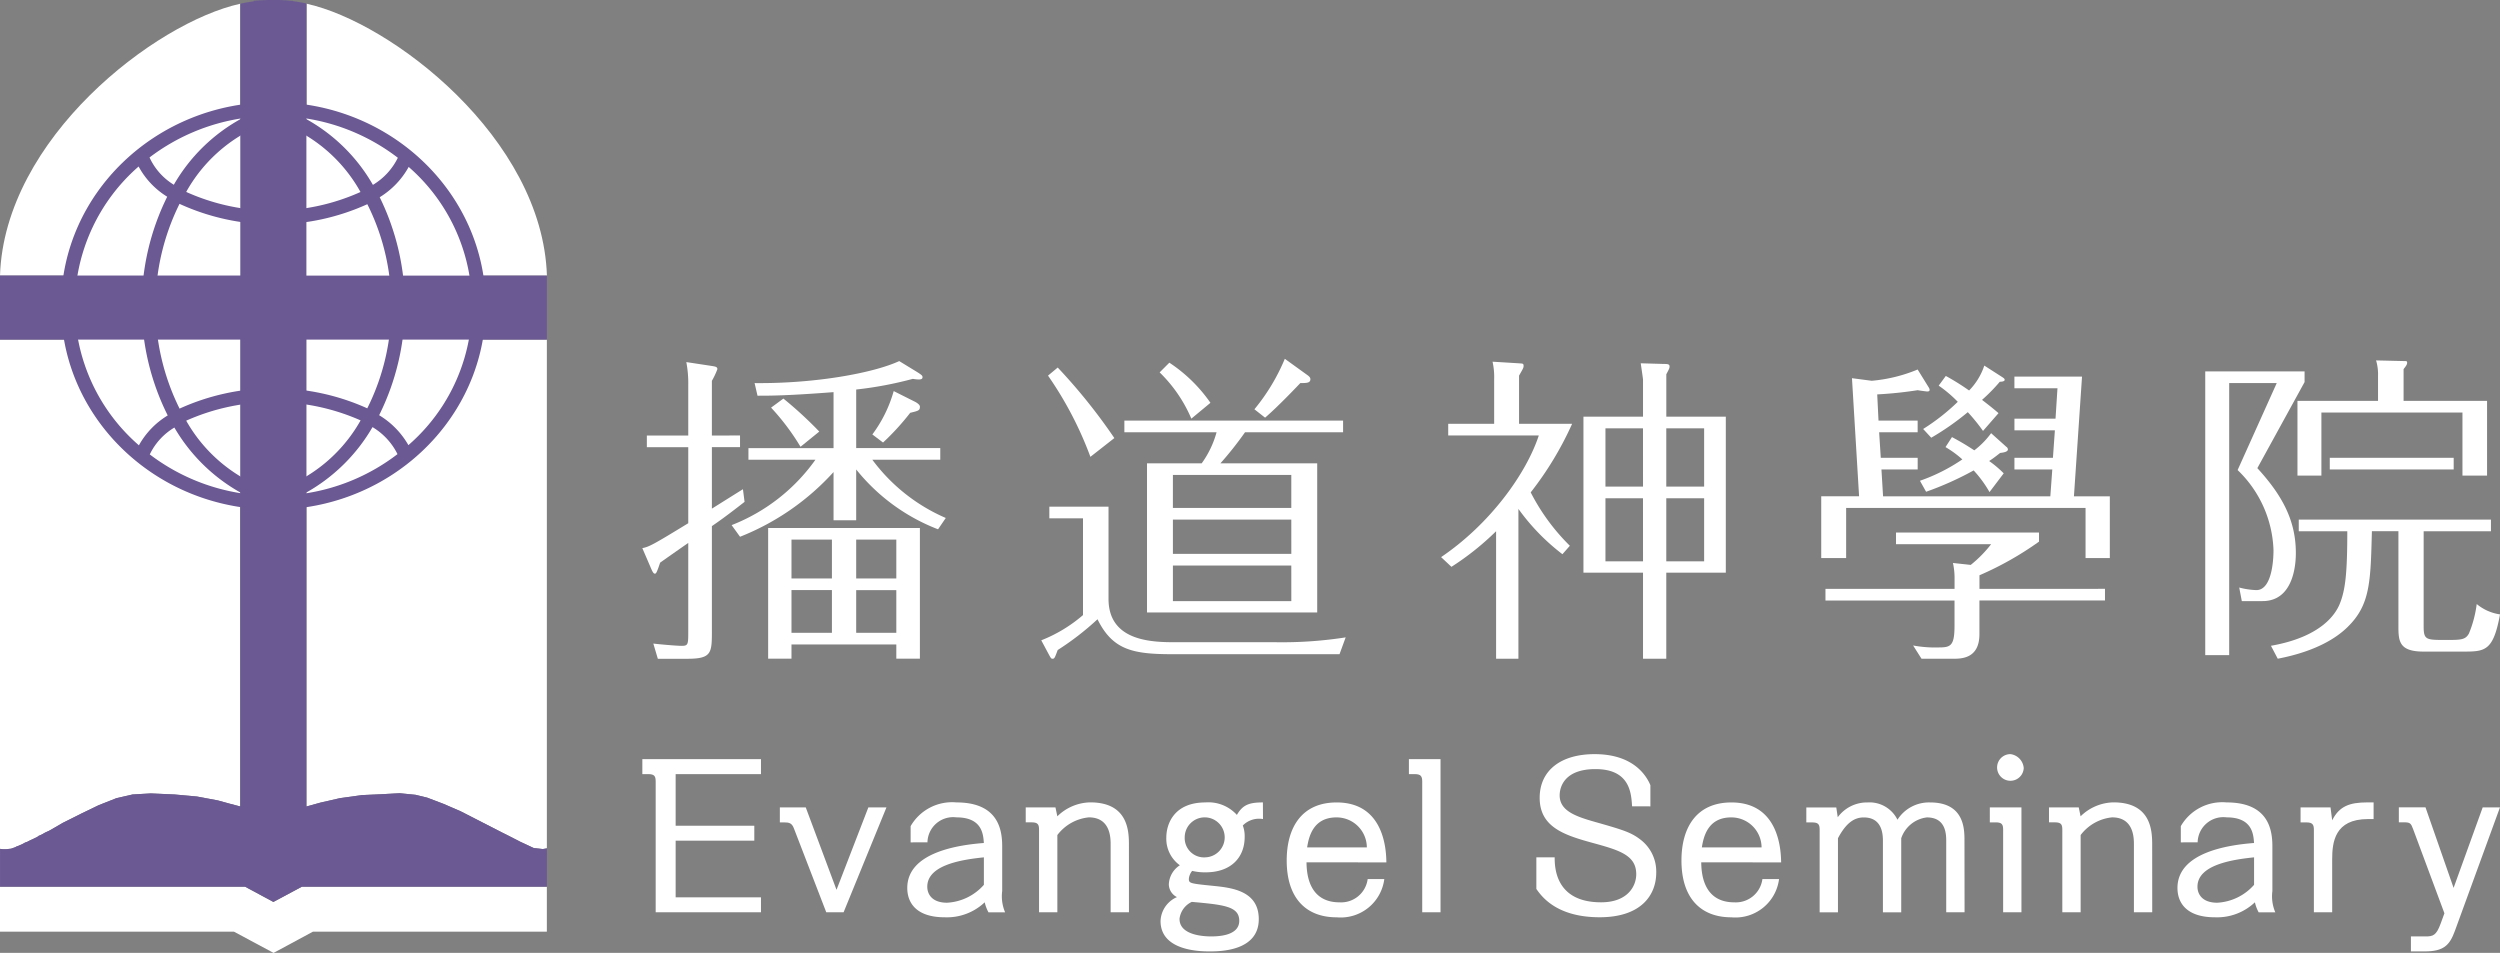
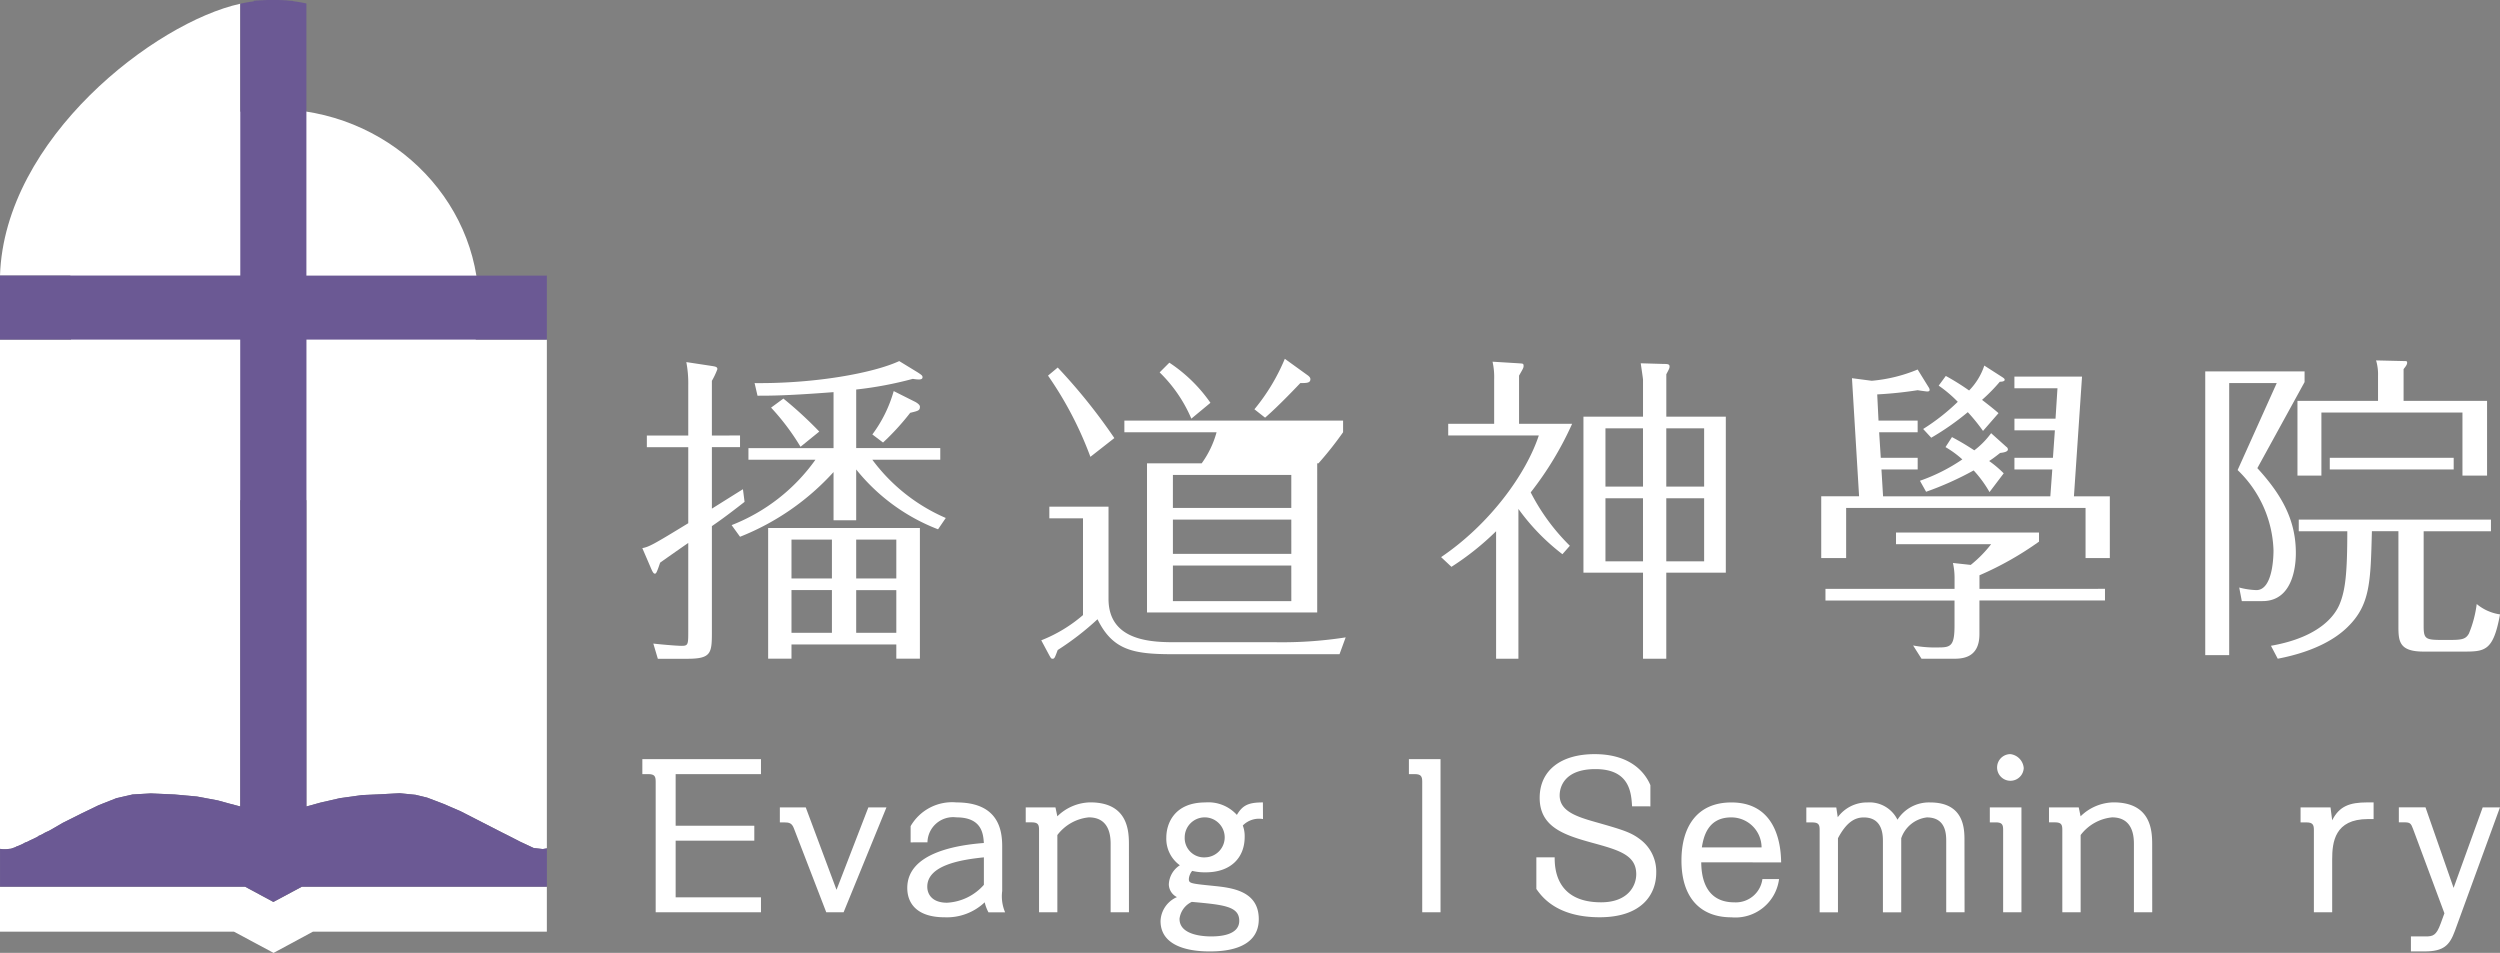
<svg xmlns="http://www.w3.org/2000/svg" width="243.83" height="92.934" viewBox="0 0 243.83 92.934">
  <rect x="0" y="0" width="243.83" height="92.934" fill="#808080" stroke="none" />
  <defs>
    <style>.a{fill:#fff;}.b{fill:#161615;}.c{fill:#6b5994;}</style>
  </defs>
  <g transform="translate(-154.54 -1509.455)">
    <path class="a" d="M277.758,1580.618v1.136h-2.745v6c1.009-.631,2.966-1.861,3.029-1.893l.158,1.231c-1.893,1.483-2.683,2.019-3.187,2.366v10.319c0,2.083-.063,2.62-2.4,2.62h-2.872l-.441-1.483c.5.063,2.209.221,2.777.221.631,0,.631-.158.631-1.451v-8.584c-.915.631-2.619,1.83-2.745,1.925-.094.284-.189.568-.284.789-.063.158-.126.284-.221.284-.126,0-.221-.126-.442-.662l-.789-1.83c.662-.127,1.073-.347,4.481-2.43v-7.416h-4.039v-1.136h4.039v-4.892a11.035,11.035,0,0,0-.189-2.272l2.493.379c.379.063.536.094.536.315a7.477,7.477,0,0,1-.536,1.136v5.334Zm19.313,9.151a18.976,18.976,0,0,1-7.984-5.837v4.954h-2.209v-4.7a24.468,24.468,0,0,1-9.12,6.311l-.821-1.136a18.092,18.092,0,0,0,8.173-6.374h-6.532v-1.136h8.3v-5.459c-4.544.347-6.122.347-7.416.347l-.284-1.23c5.9.063,11.581-.979,14.106-2.146l1.8,1.1c.379.252.473.315.473.473s-.126.221-.379.221a4.055,4.055,0,0,1-.568-.062,36.143,36.143,0,0,1-5.522,1.041v5.712h8.2v1.136h-6.627a17.587,17.587,0,0,0,7.163,5.68ZM282.776,1601v1.389H280.5v-12.749h14.8v12.749H293V1601Zm-.789-23.982a38.724,38.724,0,0,1,3.5,3.219l-1.83,1.483a22.739,22.739,0,0,0-2.871-3.818Zm4.733,13.758h-3.944v3.787h3.944Zm0,4.922h-3.944v4.166h3.944Zm6.28-4.922h-3.913v3.787H293Zm-3.913,9.088H293V1595.7h-3.913Zm5.743-22.531c.063.032.473.252.473.473,0,.379-.158.41-.947.6a24.114,24.114,0,0,1-2.651,2.9l-1.042-.789a12.933,12.933,0,0,0,2.083-4.229Z" transform="translate(-51.041 -28.69)" />
-     <path class="a" d="M345.394,1587.38v8.994c0,4.229,4.418,4.229,6.658,4.229h9.719a40.148,40.148,0,0,0,6.753-.474l-.6,1.642H351.674c-3.85,0-5.87-.379-7.353-3.409a27.159,27.159,0,0,1-3.882,3c-.284.758-.315.852-.5.852-.126,0-.158-.031-.379-.441l-.726-1.357a14.172,14.172,0,0,0,4.071-2.461v-9.436h-3.282v-1.136Zm-1.767-4.859a35.255,35.255,0,0,0-4.134-7.921l.947-.789a55.346,55.346,0,0,1,5.523,6.88Zm22.121.632V1597.7h-16.6v-14.547h5.334a9.4,9.4,0,0,0,1.451-3.031H346.94v-1.136h21.332v1.136h-9.562a33.908,33.908,0,0,1-2.4,3.031Zm-12.276-4.356a13.842,13.842,0,0,0-3.092-4.512l.947-.947a14.8,14.8,0,0,1,4.008,3.914Zm-1.8,8.71h11.549v-3.219H351.674Zm11.549,1.135H351.674v3.345h11.549Zm0,4.481H351.674v3.471h11.549Zm1.641-18.523c.19.157.221.252.221.347,0,.379-.379.379-.979.379-.126.126-2.051,2.178-3.439,3.376l-1.042-.82a19.426,19.426,0,0,0,2.966-4.923Z" transform="translate(-82.738 -28.51)" />
+     <path class="a" d="M345.394,1587.38v8.994c0,4.229,4.418,4.229,6.658,4.229h9.719a40.148,40.148,0,0,0,6.753-.474l-.6,1.642H351.674c-3.85,0-5.87-.379-7.353-3.409a27.159,27.159,0,0,1-3.882,3c-.284.758-.315.852-.5.852-.126,0-.158-.031-.379-.441l-.726-1.357a14.172,14.172,0,0,0,4.071-2.461v-9.436h-3.282v-1.136Zm-1.767-4.859a35.255,35.255,0,0,0-4.134-7.921l.947-.789a55.346,55.346,0,0,1,5.523,6.88Zm22.121.632V1597.7h-16.6v-14.547h5.334a9.4,9.4,0,0,0,1.451-3.031H346.94v-1.136h21.332v1.136a33.908,33.908,0,0,1-2.4,3.031Zm-12.276-4.356a13.842,13.842,0,0,0-3.092-4.512l.947-.947a14.8,14.8,0,0,1,4.008,3.914Zm-1.8,8.71h11.549v-3.219H351.674Zm11.549,1.135H351.674v3.345h11.549Zm0,4.481H351.674v3.471h11.549Zm1.641-18.523c.19.157.221.252.221.347,0,.379-.379.379-.979.379-.126.126-2.051,2.178-3.439,3.376l-1.042-.82a19.426,19.426,0,0,0,2.966-4.923Z" transform="translate(-82.738 -28.51)" />
    <path class="a" d="M421.439,1592.25a20.952,20.952,0,0,1-4.292-4.418v14.611H414.97v-12.434a26.82,26.82,0,0,1-4.355,3.472l-1.009-.947c4.8-3.25,8.3-8.141,9.53-11.865H410.3v-1.136h4.481v-4.323a6.838,6.838,0,0,0-.158-1.736l2.587.158c.348.031.442,0,.442.253,0,.189-.063.284-.442.946v4.7h5.176a32.236,32.236,0,0,1-4.04,6.689,20.209,20.209,0,0,0,3.819,5.207Zm15.936-13.412v15.21h-5.806v8.395H429.3v-8.395H423.49v-15.21H429.3v-3.6c0-.126-.19-1.356-.221-1.609l2.177.063c.5,0,.631.032.631.252,0,.157-.031.221-.315.757v4.134Zm-8.078,1.136h-3.661v5.681H429.3Zm0,6.817h-3.661v6.154H429.3Zm2.272-1.136h3.692v-5.681h-3.692Zm0,7.29h3.692v-6.154h-3.692Z" transform="translate(-114.513 -28.742)" />
    <path class="a" d="M486.291,1579.526v1.136h-3.755l.158,2.493h3.6v1.136h-3.534l.158,2.619h16.314l.19-2.619h-3.692v-1.136h3.755l.19-2.682h-3.944v-1.137h4.007l.19-2.966h-4.2v-1.136h6.595l-.789,11.676h3.5v6.027h-2.367v-4.891H479.317v4.891h-2.43v-6.027h3.692l-.694-11.519,1.925.252a14.983,14.983,0,0,0,4.481-1.1l1.073,1.735a.508.508,0,0,1,.095.252c0,.157-.158.157-.252.157-.063,0-.758-.094-.915-.126a38.76,38.76,0,0,1-3.944.411l.126,2.556Zm18.271,16.409v1.137H492.317v3.282c0,2.4-1.767,2.4-2.587,2.4h-3.061l-.821-1.294a11.861,11.861,0,0,0,2.588.189c1.136,0,1.451-.252,1.451-2.146v-2.429H477.3v-1.137h12.591v-1.041a6.668,6.668,0,0,0-.158-1.483l1.736.189a12.008,12.008,0,0,0,1.988-2.02h-9.277v-1.135h13.948v.884a31.316,31.316,0,0,1-5.807,3.281v1.325Zm-9.625-13.853a.321.321,0,0,1,.158.252c0,.252-.473.315-.757.347-.6.473-.789.6-1.073.789a10.464,10.464,0,0,1,1.42,1.2L493.3,1586.5a11.459,11.459,0,0,0-1.546-2.114,30.621,30.621,0,0,1-4.639,2.082l-.6-1.073a17.547,17.547,0,0,0,4.134-2.083,9.712,9.712,0,0,0-1.641-1.2l.631-.978c.821.442,1.357.757,2.177,1.293a8.092,8.092,0,0,0,1.641-1.673Zm-.473-6.848c.252.157.315.22.315.315,0,.158-.284.189-.473.189a17.233,17.233,0,0,1-1.735,1.768c.821.632,1.168.915,1.609,1.293l-1.514,1.736a17.835,17.835,0,0,0-1.483-1.831,25.659,25.659,0,0,1-3.566,2.493l-.789-.852a20.394,20.394,0,0,0,3.377-2.65,12.369,12.369,0,0,0-1.862-1.578l.694-.946a23.541,23.541,0,0,1,2.272,1.419,6.268,6.268,0,0,0,1.483-2.43Z" transform="translate(-144.719 -29.05)" />
    <path class="a" d="M554.543,1575.359l-4.607,8.394c2.462,2.683,3.755,5.144,3.755,8.268,0,.568,0,4.7-3.25,4.7h-2.02l-.253-1.325a7.392,7.392,0,0,0,1.672.252c1.672,0,1.672-3.566,1.672-3.882a11.326,11.326,0,0,0-3.5-7.826l3.818-8.488H547.19v26.539h-2.335v-27.675h9.688Zm11.613,23.794c0,1.357.221,1.357,2.146,1.357,1.483,0,1.925,0,2.272-.632a11.107,11.107,0,0,0,.758-2.872,4.558,4.558,0,0,0,2.272,1.01c-.663,3.629-1.483,3.629-3.661,3.629h-3.787c-2.4,0-2.461-1.01-2.461-2.493v-9.246h-2.587c-.126,4.923-.158,7.163-2.335,9.309-1.041,1.042-3.061,2.4-6.848,3.125l-.663-1.262c5.049-.884,6.343-3.219,6.69-4.039.568-1.357.757-3.029.757-7.132h-4.734v-1.136h18.744v1.136h-6.563Zm6.185-21.963v7.29h-2.4v-6.154H556.184v6.154h-2.335v-7.29h7.858v-2.43a4.79,4.79,0,0,0-.19-1.515l2.682.063c.284,0,.347,0,.347.158,0,.189-.126.347-.347.631v3.093ZM557,1582.744h12.086v1.136H557Z" transform="translate(-175.233 -28.639)" />
    <path class="a" d="M279.8,1645.277h-8.322v5.034h7.672v1.461h-7.672v5.521H279.8v1.461h-10.27v-12.747c0-.508-.1-.73-.731-.73h-.569v-1.461H279.8Z" transform="translate(-51.041 -60.322)" />
    <path class="a" d="M295.1,1652.361l3,8.038,3.105-8.038h1.766l-4.181,10.23H297.1l-3.146-8.159c-.2-.548-.467-.61-.974-.61h-.406v-1.461Z" transform="translate(-61.973 -64.158)" />
    <path class="a" d="M315.45,1655.374v-1.583a4.668,4.668,0,0,1,4.466-2.314c4.08,0,4.465,2.659,4.465,4.283v4.364a3.978,3.978,0,0,0,.284,2.071h-1.623a3.758,3.758,0,0,1-.366-.975,5.357,5.357,0,0,1-3.9,1.461c-2.761,0-3.653-1.4-3.653-2.861,0-3.512,5.074-4.2,7.469-4.385-.061-.853-.163-2.5-2.679-2.5a2.505,2.505,0,0,0-2.821,2.436Zm7.145,1.461c-2.192.223-5.521.751-5.521,2.862,0,.731.467,1.563,1.928,1.563a5.148,5.148,0,0,0,3.593-1.746Z" transform="translate(-72.095 -63.761)" />
    <path class="a" d="M346.155,1662.194h-1.787v-6.6c0-.629,0-2.659-2.131-2.659a4.394,4.394,0,0,0-3.065,1.725v7.531h-1.786v-8.038c0-.508-.1-.731-.731-.731h-.568v-1.461h2.9l.183.872a4.691,4.691,0,0,1,3.207-1.36c3.776,0,3.776,2.923,3.776,4.2Z" transform="translate(-81.506 -63.761)" />
    <path class="a" d="M369.946,1653.1a2.223,2.223,0,0,0-1.969.629,2.942,2.942,0,0,1,.182,1.117c0,2.009-1.34,3.45-3.8,3.45a5.27,5.27,0,0,1-1.319-.141,1.4,1.4,0,0,0-.325.791c0,.426.163.447,2.375.669,1.786.183,4.445.467,4.445,3.248,0,3.086-3.694,3.146-4.77,3.146-.812,0-4.811,0-4.811-2.963a2.65,2.65,0,0,1,1.6-2.334,1.418,1.418,0,0,1-.792-1.238,2.322,2.322,0,0,1,1.076-1.867,3.183,3.183,0,0,1-1.32-2.719c0-1.259.71-3.41,3.816-3.41a3.749,3.749,0,0,1,3.065,1.218c.569-.974,1.178-1.218,2.538-1.218Zm-8.14,9.742c0,1.6,2.375,1.705,3.085,1.705.75,0,2.74-.081,2.74-1.523,0-1.42-1.522-1.563-4.628-1.846a2.1,2.1,0,0,0-1.2,1.664m2.537-6.008a1.95,1.95,0,1,0-2.029-1.948,1.883,1.883,0,0,0,2.029,1.948" transform="translate(-92.224 -63.761)" />
-     <path class="a" d="M384.211,1657.323c.02.893.1,3.9,3.227,3.9a2.613,2.613,0,0,0,2.74-2.273H391.8a4.288,4.288,0,0,1-4.648,3.734c-2.983,0-4.871-1.867-4.871-5.541,0-3.268,1.5-5.663,4.871-5.663,4.75,0,4.831,4.851,4.851,5.845Zm5.886-1.461a2.945,2.945,0,0,0-2.963-2.923c-2.314,0-2.7,1.948-2.862,2.923Z" transform="translate(-102.246 -63.761)" />
    <path class="a" d="M406.993,1643.815v14.939h-1.786v-12.747c0-.508-.121-.73-.73-.73h-.569v-1.462Z" transform="translate(-111.955 -60.321)" />
    <path class="a" d="M435.8,1648.026c-.081-1.278-.2-3.634-3.572-3.634-3.045,0-3.491,1.766-3.491,2.558,0,1.5,1.522,2.05,3.471,2.6,2.72.771,3.491,1.014,4.385,1.7a3.913,3.913,0,0,1,1.563,3.248c0,2.111-1.4,4.344-5.521,4.344-4.242,0-5.684-2.07-6.171-2.761V1653h1.786c0,.934.04,4.384,4.526,4.384,2.6,0,3.43-1.583,3.43-2.74,0-1.888-1.7-2.354-4.364-3.085-2.72-.751-5.054-1.543-5.054-4.364,0-2.679,2.07-4.262,5.358-4.262,3.674,0,4.993,1.969,5.44,3.024v2.07Z" transform="translate(-122.08 -59.925)" />
    <path class="a" d="M454.076,1657.323c.02.893.1,3.9,3.227,3.9a2.613,2.613,0,0,0,2.74-2.273h1.624a4.288,4.288,0,0,1-4.648,3.734c-2.983,0-4.871-1.867-4.871-5.541,0-3.268,1.5-5.663,4.871-5.663,4.749,0,4.831,4.851,4.851,5.845Zm5.886-1.461a2.945,2.945,0,0,0-2.964-2.923c-2.314,0-2.7,1.948-2.862,2.923Z" transform="translate(-133.612 -63.761)" />
    <path class="a" d="M489.689,1662.194H487.9v-6.9c0-.669,0-2.354-1.888-2.354a3.022,3.022,0,0,0-2.5,2.03v7.226h-1.786v-6.9c0-.588,0-2.354-1.868-2.354-.893,0-1.7.487-2.517,2.03v7.226h-1.786v-8.038c0-.508-.1-.731-.731-.731h-.568v-1.461h2.923l.142.953a3.538,3.538,0,0,1,2.9-1.441,3.033,3.033,0,0,1,2.923,1.685,3.643,3.643,0,0,1,3.187-1.685c3.349,0,3.349,2.619,3.349,3.715Z" transform="translate(-143.541 -63.761)" />
    <path class="a" d="M509.812,1648.123v10.229h-1.786v-8.038c0-.507-.1-.731-.731-.731h-.568v-1.461Zm.223-3.837a1.3,1.3,0,1,1-1.3-1.36,1.487,1.487,0,0,1,1.3,1.36" transform="translate(-158.116 -59.92)" />
    <path class="a" d="M527.269,1662.194h-1.786v-6.6c0-.629,0-2.659-2.131-2.659a4.394,4.394,0,0,0-3.065,1.725v7.531H518.5v-8.038c0-.508-.1-.731-.731-.731H517.2v-1.461h2.9l.183.872a4.691,4.691,0,0,1,3.206-1.36c3.776,0,3.776,2.923,3.776,4.2Z" transform="translate(-162.818 -63.761)" />
-     <path class="a" d="M540.267,1655.374v-1.583a4.668,4.668,0,0,1,4.466-2.314c4.08,0,4.465,2.659,4.465,4.283v4.364a3.978,3.978,0,0,0,.284,2.071h-1.623a3.76,3.76,0,0,1-.366-.975,5.357,5.357,0,0,1-3.9,1.461c-2.761,0-3.653-1.4-3.653-2.861,0-3.512,5.074-4.2,7.469-4.385-.061-.853-.163-2.5-2.679-2.5a2.505,2.505,0,0,0-2.821,2.436Zm7.145,1.461c-2.192.223-5.521.751-5.521,2.862,0,.731.467,1.563,1.928,1.563a5.148,5.148,0,0,0,3.593-1.746Z" transform="translate(-173.028 -63.761)" />
    <path class="a" d="M564.648,1651.964l.161,1.258c.691-1.38,1.706-1.746,3.411-1.746h.629v1.625H568.3c-3.248,0-3.491,2.253-3.491,3.937v5.156h-1.785v-8.037c0-.508-.122-.731-.731-.731h-.568v-1.461Z" transform="translate(-182.807 -63.761)" />
    <path class="a" d="M587.3,1652.361h1.685l-4.4,12.056c-.508,1.38-1.076,1.989-2.943,1.989H580.3v-1.461h1.421c.731,0,1.055-.082,1.482-1.258l.365-1-3.065-8.24c-.2-.548-.3-.63-.873-.63h-.507v-1.461h2.6l2.74,7.855Z" transform="translate(-190.619 -64.158)" />
    <path class="a" d="M177.976,1536.631H154.54c.431-13.4,15.159-24.7,23.436-26.516v26.516Z" transform="translate(0 -0.296)" />
-     <path class="a" d="M208.811,1536.631h23.436c-.431-13.4-15.159-24.7-23.436-26.516v26.516Z" transform="translate(-24.365 -0.296)" />
    <path class="a" d="M154.821,1619.27l-.281-.033v-49.671h23.436V1615.1l-1.047-.275-1.141-.315-2.033-.38-2.193-.2-2.309-.105-1.774.105-1.587.364-1.725.683-1.692.816-1.813.909-1.256.727-.138.072-.116.05-.215.1-.187.11-.342.171-.072.016-.066.066-.066.033-.055.039-.209.1-.2.1c-.088.033-.176.083-.259.116l-.138.072-.127.066-.2.072a.812.812,0,0,0-.132.071l-.127.066-.413.187-.187.066-.138.077-.193.065-.2.072-.463.05Z" transform="translate(0 -26.987)" />
    <path class="a" d="M232.227,1569.566v49.622l-.4.066-.893-.105-1.295-.605-.931-.479-.931-.468-3.968-2.033-.827-.358-.843-.364-1.593-.606-1.13-.275-1.543-.154-1.841.1-1.846.083-2.155.3-1.879.43-1.378.38v-45.533Z" transform="translate(-24.351 -26.987)" />
    <path class="a" d="M183.982,1666.4h23.893v4.381H185.062l-3.841,2.072-3.863-2.072H154.54V1666.4h23.9l2.761,1.488Z" transform="translate(0 -70.459)" />
    <path class="a" d="M186.619,1567.153c-11.036,0-20.058-8.619-20.058-19.206,0-10.565,9.022-19.19,20.058-19.19,11.013,0,20.018,8.625,20.018,19.19,0,10.587-9,19.206-20.018,19.206" transform="translate(-5.397 -8.666)" />
    <path class="b" d="M202.112,1599.376c.468-.039.937-.089,1.394-.16Zm-5.042-.171c.468.078.937.132,1.416.166Z" transform="translate(-19.094 -40.294)" />
-     <path class="c" d="M186.075,1527.545c-11.429,0-20.725,8.9-20.725,19.86,0,9.9,7.588,18.135,17.479,19.628l1.416.166c.6.054,1.212.082,1.829.082s1.207-.028,1.8-.077l1.394-.16c9.9-1.477,17.5-9.72,17.5-19.639,0-10.955-9.28-19.86-20.686-19.86m12.112,5.422a6.3,6.3,0,0,1-2.43,2.64,16.987,16.987,0,0,0-6.657-6.5,19.709,19.709,0,0,1,9.087,3.857m-.645,14.438a21.936,21.936,0,0,1-2.336,10,22.192,22.192,0,0,0-18.306.028,22.432,22.432,0,0,1-.005-19.97,22.077,22.077,0,0,0,18.317.033,21.916,21.916,0,0,1,2.331,9.908m-2.992-11.1a20.7,20.7,0,0,1-17.005-.005,14.906,14.906,0,0,1,8.5-6.954,14.878,14.878,0,0,1,8.5,6.96m-11.561-7.186a17.031,17.031,0,0,0-6.646,6.48,6.1,6.1,0,0,1-2.369-2.662,19.815,19.815,0,0,1,9.015-3.819m-16.3,18.284a18.1,18.1,0,0,1,6.221-13.583,7.8,7.8,0,0,0,2.788,2.948,23.915,23.915,0,0,0,.05,21.331,7.882,7.882,0,0,0-2.81,2.915,18.1,18.1,0,0,1-6.249-13.611M174,1561.9a6.141,6.141,0,0,1,2.4-2.623,17.171,17.171,0,0,0,6.6,6.425,19.713,19.713,0,0,1-8.993-3.8m12.046,3.593a14.908,14.908,0,0,1-8.5-6.888,20.944,20.944,0,0,1,17.011-.028,14.912,14.912,0,0,1-8.514,6.916m3.036.22a17.237,17.237,0,0,0,6.64-6.48,6.372,6.372,0,0,1,2.436,2.634,19.622,19.622,0,0,1-9.076,3.846m10.139-4.722a8.084,8.084,0,0,0-2.854-2.92,23.976,23.976,0,0,0,.055-21.26,8.022,8.022,0,0,0,2.827-2.954,17.971,17.971,0,0,1-.028,27.134" transform="translate(-4.853 -8.122)" />
    <path class="c" d="M207.876,1536.335v6.243H184.429v45.533l1.378-.379,1.879-.431,2.155-.3,1.846-.083,1.84-.1,1.543.154,1.13.275,1.593.606.843.364.827.358,3.968,2.033.931.468.931.479,1.295.606.893.1.4-.066v3.736H183.982l-2.777,1.488-2.761-1.488h-23.9v-3.687l.281.033h.331l.463-.05.2-.072.193-.066.138-.077.187-.066.413-.187.127-.066a.78.78,0,0,1,.132-.072l.2-.072.127-.066.138-.072c.083-.033.171-.082.259-.116l.2-.1.209-.1.055-.039.066-.033.066-.066.072-.017.342-.171.187-.11.215-.1.116-.05.138-.072,1.256-.728,1.813-.909,1.692-.816,1.725-.683,1.587-.364,1.774-.1,2.309.1,2.193.2,2.033.38,1.141.314,1.047.276v-45.533H154.54v-6.243h23.436v-26.516c.435-.094.871-.171,1.311-.231v-.066h.176a.929.929,0,0,1,.22-.016,3.58,3.58,0,0,1,.43-.017,1.157,1.157,0,0,1,.248-.016c.2-.017.43-.017.65-.017.446,0,.882,0,1.328.033a1.061,1.061,0,0,1,.226.017c.066,0,.138.016.2.016s.154.017.226.017h.088a.016.016,0,0,0,.017.016h.033v.017c.435.06.865.132,1.295.226v26.538Z" transform="translate(0 0)" />
  </g>
</svg>